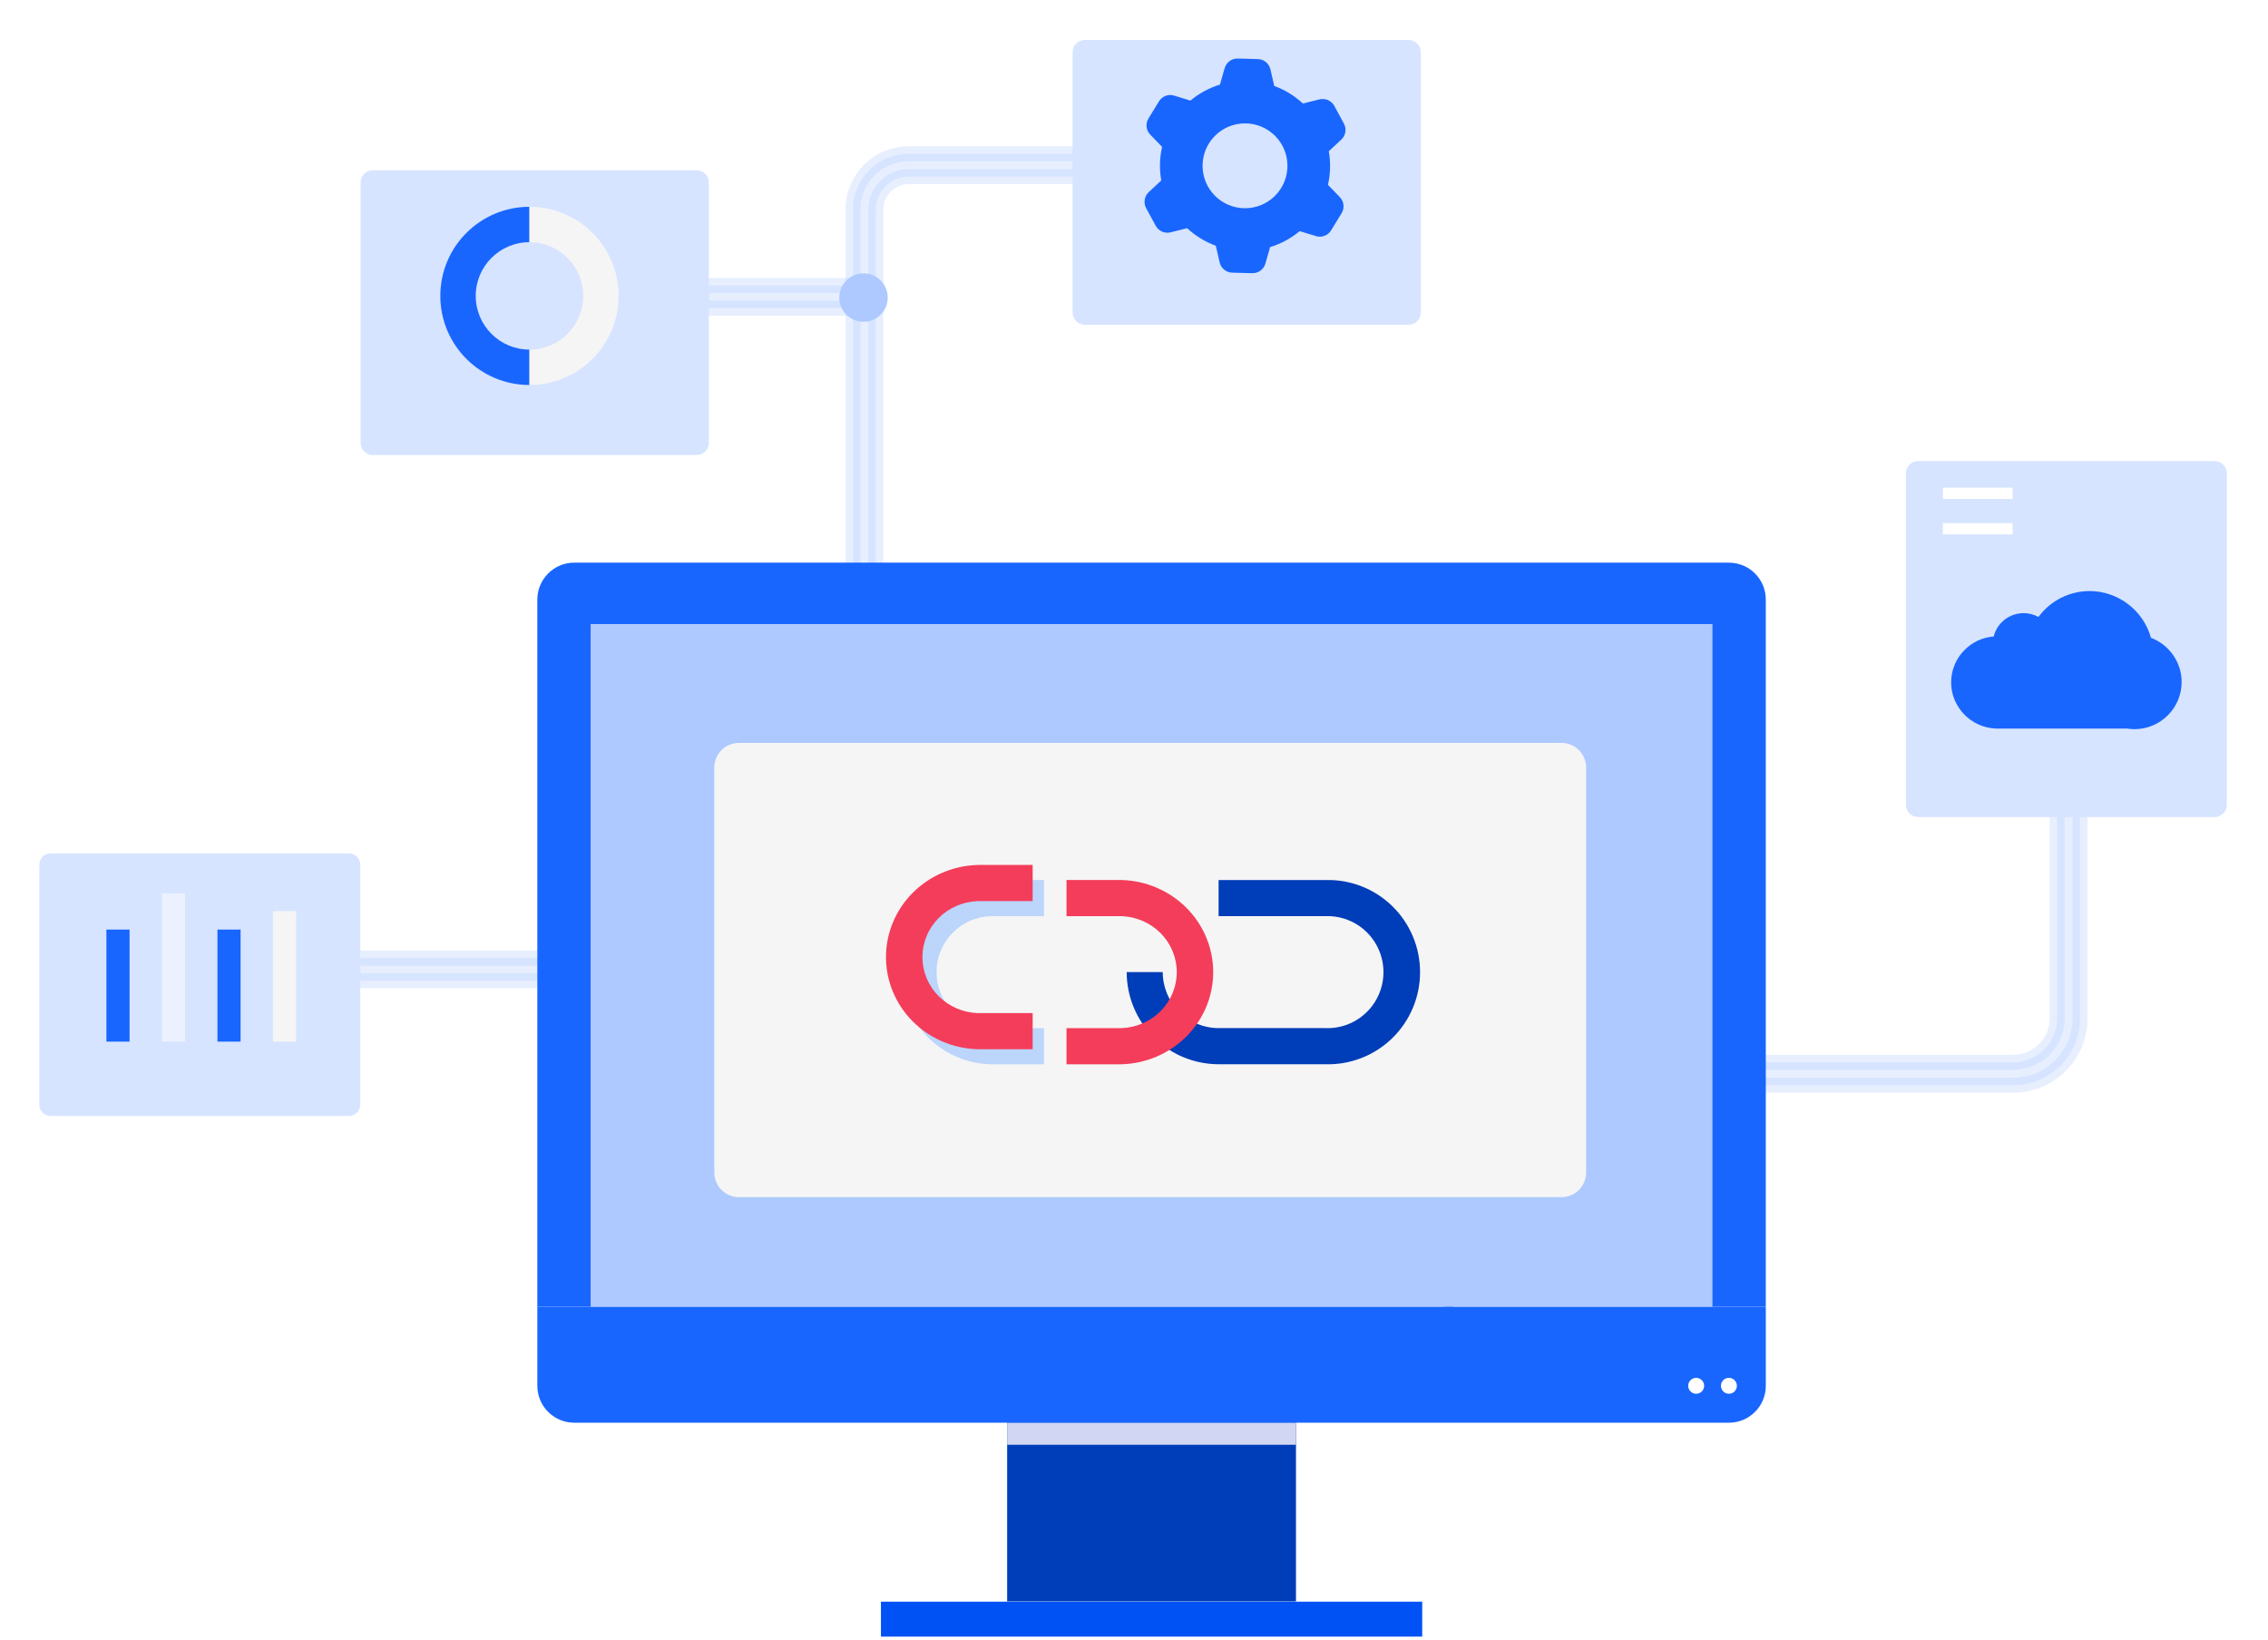
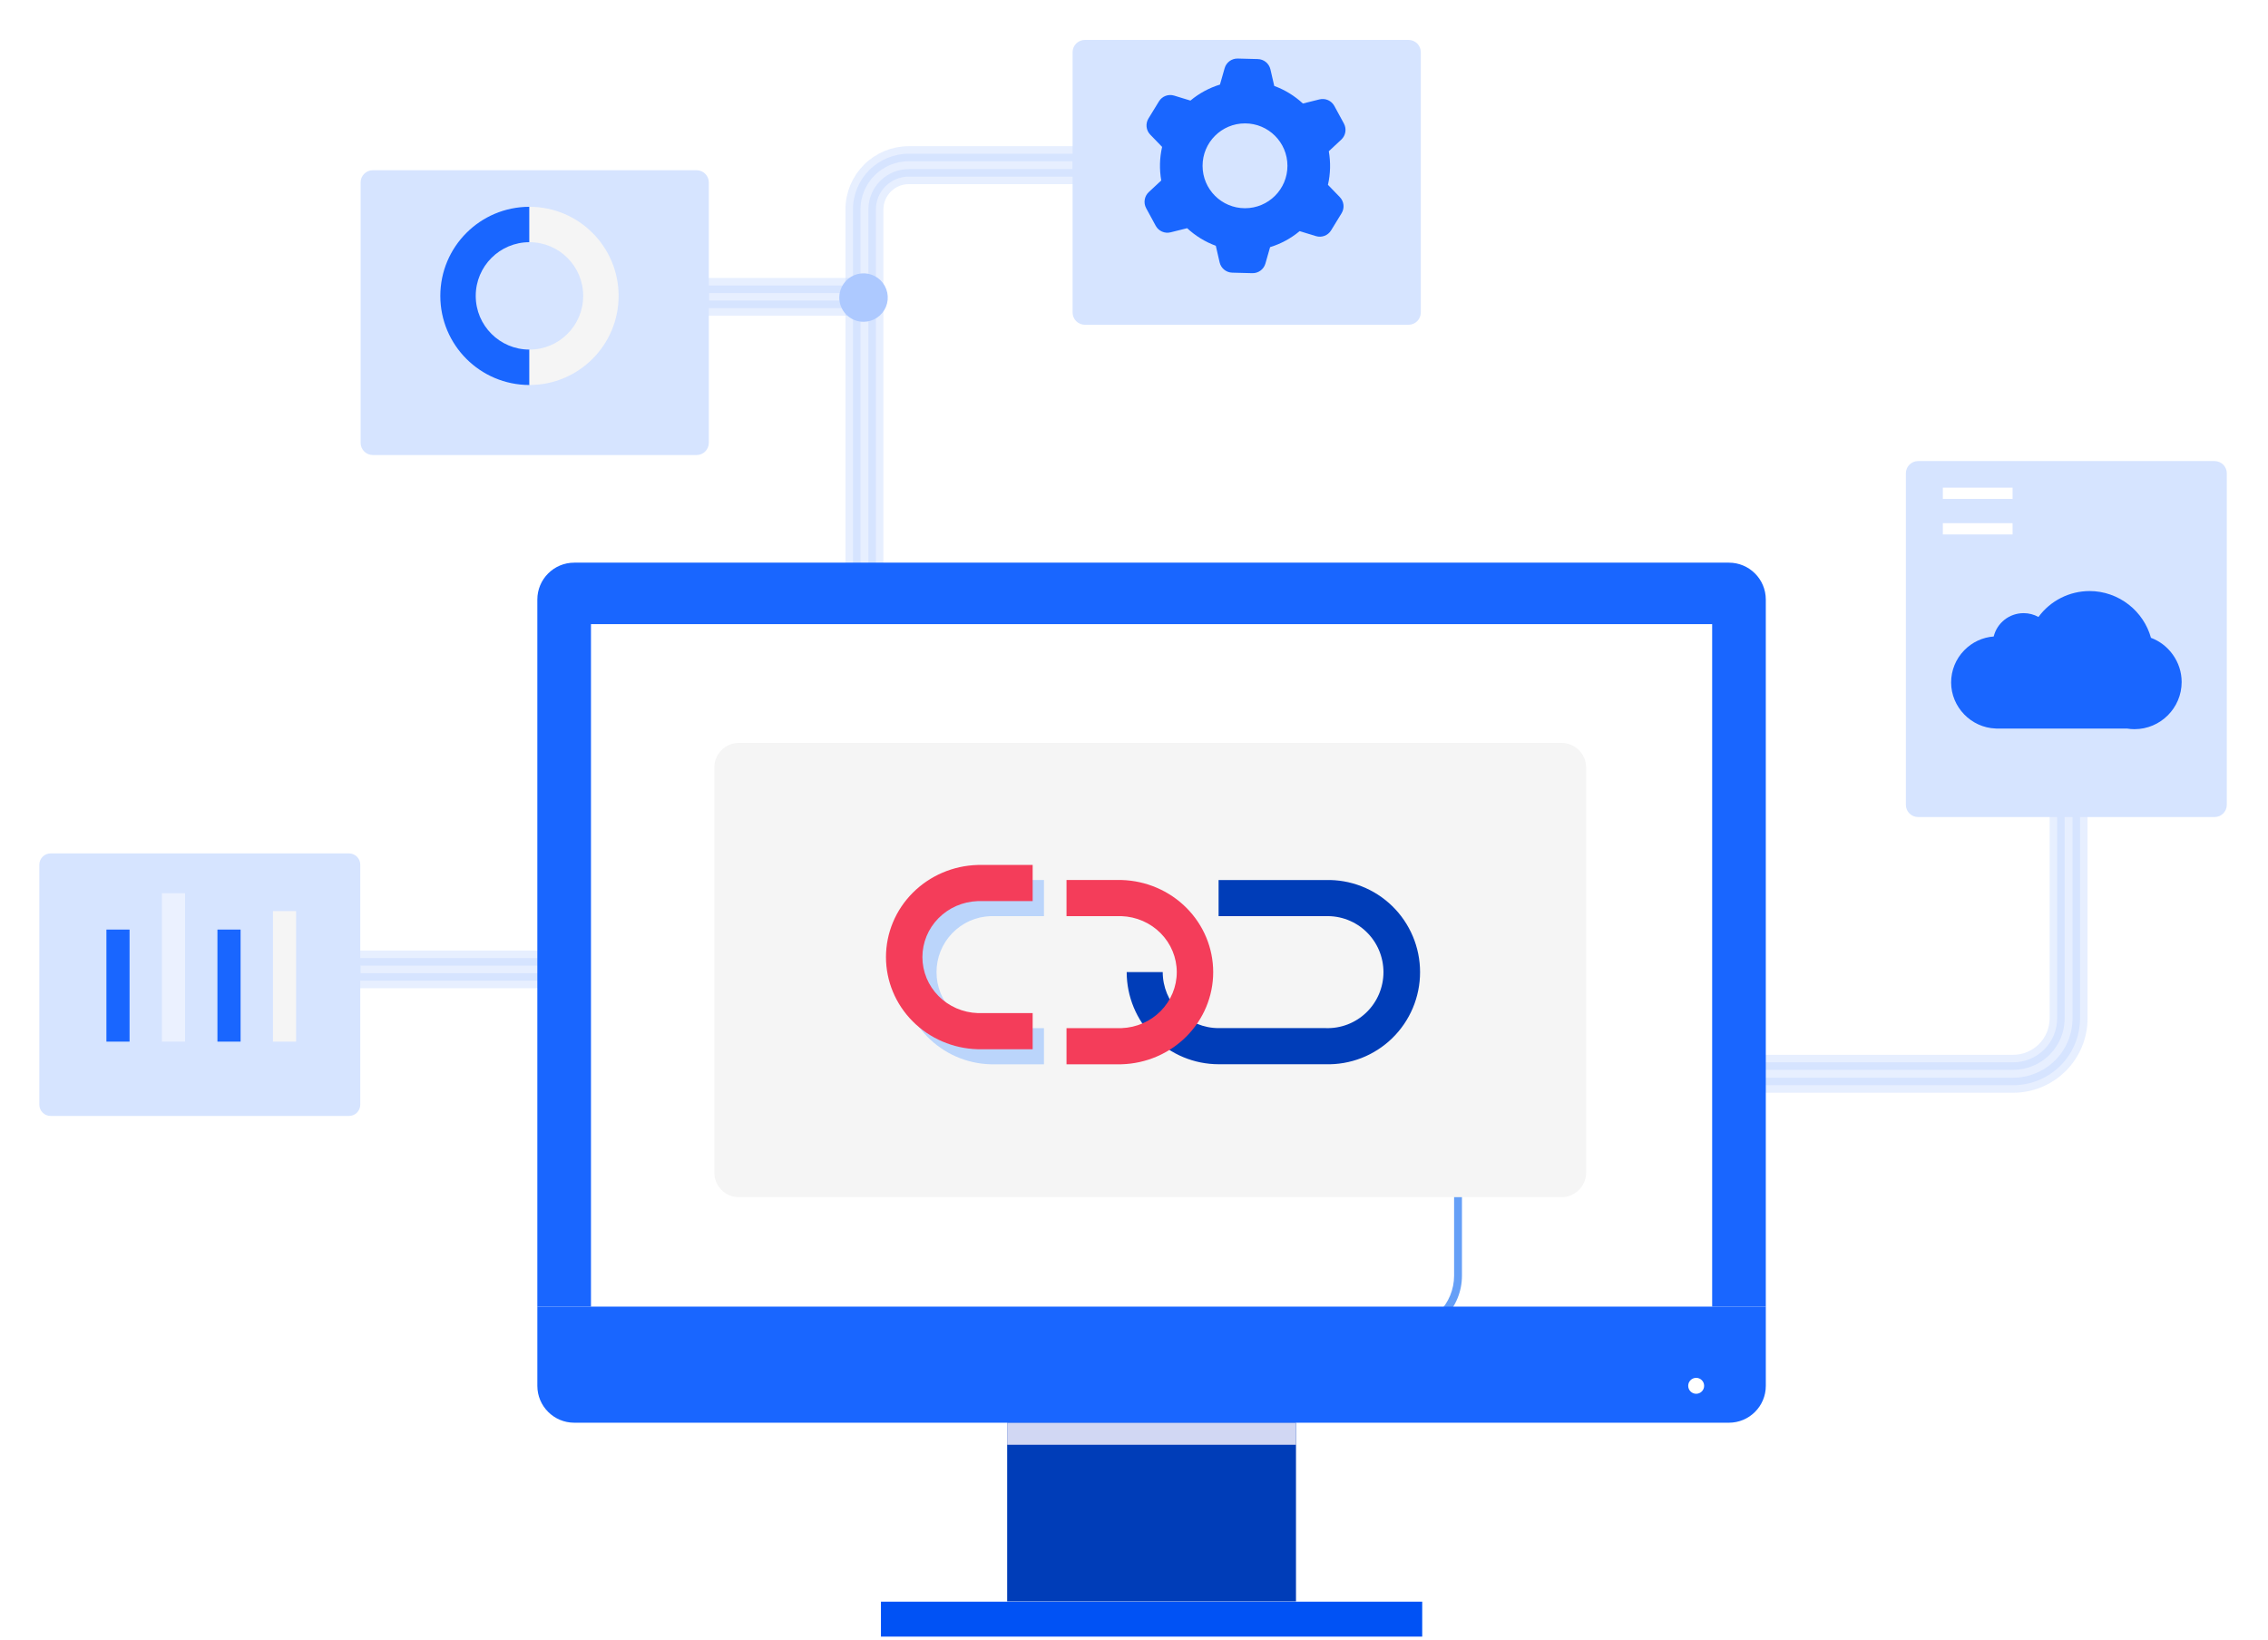
<svg xmlns="http://www.w3.org/2000/svg" width="603" height="436" viewBox="0 0 603 436" fill="none">
  <path d="M372.924 355.048H307.972C307.694 355.048 307.429 354.937 307.232 354.741C307.036 354.544 306.926 354.277 306.926 353.999C306.926 353.721 307.036 353.455 307.232 353.258C307.429 353.062 307.694 352.951 307.972 352.951H372.924C376.552 352.946 380.029 351.5 382.594 348.928C385.159 346.356 386.601 342.869 386.605 339.232V277.146C386.605 276.868 386.715 276.601 386.911 276.404C387.107 276.208 387.373 276.097 387.65 276.097C387.928 276.097 388.194 276.208 388.39 276.404C388.586 276.601 388.696 276.868 388.696 277.146V339.232C388.692 343.425 387.03 347.445 384.073 350.41C381.116 353.375 377.106 355.043 372.924 355.048Z" fill="#659FF7" />
  <path opacity="0.3" d="M535.276 288.57H535.272H468.691C467.884 288.57 467.11 288.25 466.539 287.679C465.967 287.108 465.646 286.334 465.646 285.526C465.646 284.718 465.967 283.943 466.539 283.372C467.11 282.802 467.884 282.481 468.691 282.481H535.256C538.353 282.478 541.323 281.247 543.512 279.059C545.702 276.871 546.933 273.904 546.937 270.81V213.259V211.259H548.937H549.243H549.243L549.982 211.259H549.982L550.455 211.259L550.645 211.259L550.701 211.259L550.716 211.259L550.72 211.259L550.721 211.259H550.721H550.721H550.721L550.721 213.259L550.721 211.259H550.721L551.028 211.259L553.027 211.26V213.259L553.027 270.812L553.027 270.814C553.022 275.519 551.15 280.03 547.823 283.359C544.495 286.687 539.983 288.561 535.276 288.57Z" fill="#ADC9FF" stroke="#ADC9FF" stroke-width="4" />
  <path opacity="0.3" d="M93.855 258.777L93.855 260.777H95.855H145.565C146.35 260.777 147.116 260.477 147.692 259.921L146.303 258.482L147.692 259.921C148.27 259.363 148.609 258.591 148.609 257.77C148.609 256.949 148.27 256.176 147.692 255.618L146.306 257.054L147.692 255.618C147.116 255.063 146.35 254.763 145.565 254.763L95.855 254.763H93.855L93.855 256.763L93.855 257.77V257.77L93.855 258.777Z" fill="#ADC9FF" stroke="#ADC9FF" stroke-width="4" />
  <path opacity="0.3" d="M186.501 79.93L186.501 81.93H188.501H230.155C230.939 81.93 231.705 81.63 232.281 81.074L230.893 79.635L232.281 81.074C232.86 80.516 233.198 79.744 233.198 78.923C233.198 78.102 232.859 77.329 232.281 76.772L230.896 78.208L232.281 76.772C231.705 76.216 230.939 75.916 230.155 75.916L188.501 75.916H186.501L186.501 77.916L186.501 78.923V78.923L186.501 79.93Z" fill="#ADC9FF" stroke="#ADC9FF" stroke-width="4" />
  <path opacity="0.3" d="M226.782 55.69V55.691V152.597C226.782 153.406 227.103 154.181 227.675 154.752C228.246 155.323 229.021 155.644 229.829 155.644C230.637 155.644 231.412 155.323 231.983 154.752C232.555 154.181 232.876 153.406 232.876 152.597V55.693C232.878 53.379 233.799 51.161 235.437 49.524C237.074 47.888 239.294 46.967 241.61 46.965H285.175H287.175V44.965V44.659V44.659V44.659V44.659V44.659V44.659V44.659V44.659V44.659V44.659V44.659V44.659V44.659V44.659V44.659V44.658V44.658V44.658V44.658V44.658V44.658V44.658V44.658V44.658V44.657V44.657V44.657V44.657V44.656V44.656V44.656V44.656V44.655V44.655V44.655V44.654V44.654V44.654V44.653V44.653V44.653V44.652V44.652V44.651V44.651V44.651V44.65V44.65V44.649V44.649V44.648V44.648V44.648V44.647V44.647V44.646V44.645V44.645V44.644V44.644V44.643V44.643V44.642V44.641V44.641V44.64V44.64V44.639V44.638V44.638V44.637V44.636V44.636V44.635V44.634V44.633V44.633V44.632V44.631V44.631V44.63V44.629V44.628V44.627V44.627V44.626V44.625V44.624V44.623V44.623V44.622V44.621V44.62V44.619V44.618V44.617V44.617V44.616V44.615V44.614V44.613V44.612V44.611V44.61V44.609V44.608V44.607V44.606V44.605V44.604V44.603V44.602V44.601V44.6V44.599V44.598V44.597V44.596V44.595V44.594V44.593V44.592V44.591V44.589V44.588V44.587V44.586V44.585V44.584V44.583V44.581V44.58V44.579V44.578V44.577V44.576V44.574V44.573V44.572V44.571V44.569V44.568V44.567V44.566V44.565V44.563V44.562V44.561V44.559V44.558V44.557V44.556V44.554V44.553V44.551V44.55V44.549V44.547V44.546V44.545V44.543V44.542V44.541V44.539V44.538V44.536V44.535V44.534V44.532V44.531V44.529V44.528V44.527V44.525V44.524V44.522V44.521V44.519V44.518V44.516V44.515V44.513V44.512V44.51V44.509V44.507V44.506V44.504V44.503V44.501V44.5V44.498V44.497V44.495V44.493V44.492V44.49V44.489V44.487V44.486V44.484V44.482V44.481V44.479V44.478V44.476V44.474V44.473V44.471V44.469V44.468V44.466V44.465V44.463V44.461V44.459V44.458V44.456V44.455V44.453V44.451V44.449V44.448V44.446V44.444V44.443V44.441V44.439V44.438V44.436V44.434V44.432V44.431V44.429V44.427V44.425V44.423V44.422V44.42V44.418V44.416V44.415V44.413V44.411V44.409V44.408V44.406V44.404V44.402V44.4V44.399V44.397V44.395V44.393V44.391V44.389V44.388V44.386V44.384V44.382V44.38V44.379V44.377V44.375V44.373V44.371V44.369V44.367V44.366V44.364V44.362V44.36V44.358V44.356V44.354V44.352V44.351V44.349V44.347V44.345V44.343V44.341V44.339V44.337V44.335V44.334V44.332V44.33V44.328V44.326V44.324V44.322V44.32V44.318V44.316V44.314V44.312V44.31V44.309V44.307V44.305V44.303V44.301V44.299V44.297V44.295V44.293V44.291V44.289V44.287V44.285V44.283V44.281V44.279V44.277V44.276V44.273V44.272V44.27V44.268V44.266V44.264V44.262V44.26V44.258V44.256V44.254V44.252V44.25V44.248V44.246V44.244V44.242V44.24V44.238V44.236V44.234V44.232V44.23V44.228V44.226V44.224V44.222V44.22V44.218V44.216V44.214V44.212V44.21V44.208V44.206V44.204V44.202V44.2V44.198V44.196V44.194V44.192V44.19V44.188V44.186V44.184V44.182V44.181V44.178V44.176V44.175V44.172V44.171V44.169V44.167V44.165V44.163V44.161V44.159V44.157V44.155V44.153V44.151V44.149V44.147V44.145V44.143V44.141V44.139V44.137V44.135V44.133V44.131V44.129V44.127V44.125V44.123V44.121V44.119V44.117V44.115V44.113V44.111V44.109V44.108V44.105V44.104V44.102V44.1V44.098V44.096V44.094V44.092V44.09V44.088V44.086V44.084V44.082V44.08V44.078V44.077V44.075V44.073V44.071V44.069V44.067V44.065V44.063V44.061V44.059V44.057V44.055V44.053V44.052V44.05V44.048V44.046V44.044V44.042V44.04V44.038V44.036V44.035V44.033V44.031V44.029V44.027V44.025V44.023V44.022V44.02V44.018V44.016V44.014V44.012V44.011V44.009V44.007V44.005V44.003V44.001V43.999V43.998V43.996V43.994V43.992V43.99V43.989V43.987V43.985V43.983V43.981V43.98V43.978V43.976V43.974V43.973V43.971V43.969V43.967V43.966V43.964V43.962V43.96V43.959V43.957V43.955V43.953V43.952V43.95V43.948V43.947V43.945V43.943V43.942V43.94V43.938V43.937V43.935V43.933V43.931V43.93V43.928V43.926V43.925V43.923V43.922V43.92V43.918V43.073V42.872V40.872H285.175L241.609 40.872L241.608 40.872C237.677 40.875 233.908 42.437 231.128 45.215C228.348 47.993 226.785 51.76 226.782 55.69Z" fill="#ADC9FF" stroke="#ADC9FF" stroke-width="4" />
  <path d="M223.142 79.124C223.142 77.85 223.52 76.604 224.229 75.544C224.937 74.484 225.943 73.658 227.121 73.17C228.299 72.682 229.594 72.555 230.845 72.803C232.095 73.052 233.243 73.666 234.144 74.567C235.046 75.469 235.66 76.617 235.908 77.867C236.157 79.117 236.029 80.413 235.542 81.591C235.054 82.768 234.228 83.775 233.168 84.483C232.108 85.191 230.862 85.569 229.587 85.569C228.741 85.57 227.902 85.404 227.12 85.08C226.338 84.756 225.627 84.282 225.029 83.683C224.43 83.084 223.955 82.374 223.632 81.591C223.308 80.809 223.142 79.971 223.142 79.124Z" fill="#ADC9FF" />
  <g filter="url(#filter0_d_92_9037)">
    <path d="M92.784 222.927H13.463C11.805 222.927 10.46 224.271 10.46 225.929V289.738C10.46 291.396 11.805 292.74 13.463 292.74H92.784C94.443 292.74 95.787 291.396 95.787 289.738V225.929C95.787 224.271 94.443 222.927 92.784 222.927Z" fill="#D6E4FF" />
  </g>
  <path d="M63.966 247.182H57.811V276.978H63.966V247.182Z" fill="#1966FF" />
  <path d="M49.206 237.504H43.052V276.978H49.206V237.504Z" fill="#EBF1FF" />
  <path d="M34.447 247.182H28.292V276.978H34.447V247.182Z" fill="#1966FF" />
  <path d="M78.726 242.274H72.571V276.978H78.726V242.274Z" fill="#F5F5F5" />
  <g filter="url(#filter1_d_92_9037)">
    <path d="M185.198 41.261H99.14C97.339 41.261 95.879 42.72 95.879 44.52V113.74C95.879 115.54 97.339 116.999 99.14 116.999H185.198C186.998 116.999 188.458 115.54 188.458 113.74V44.52C188.458 42.72 186.998 41.261 185.198 41.261Z" fill="#D6E4FF" />
  </g>
  <path d="M126.485 78.68C126.485 70.79 132.877 64.4 140.771 64.4V54.988C127.681 54.988 117.07 65.595 117.07 78.68C117.07 91.766 127.681 102.373 140.771 102.373V92.961C132.877 92.961 126.485 86.571 126.485 78.68Z" fill="#1966FF" />
  <path d="M140.771 54.988V64.4C148.664 64.4 155.056 70.79 155.056 78.68C155.056 86.571 148.664 92.961 140.771 92.961V102.373C153.861 102.373 164.471 91.766 164.471 78.68C164.471 65.595 153.861 54.988 140.771 54.988Z" fill="#F5F5F5" />
  <g filter="url(#filter2_d_92_9037)">
    <path d="M374.493 6.619H288.435C286.634 6.619 285.175 8.078 285.175 9.878V79.099C285.175 80.899 286.634 82.358 288.435 82.358H374.493C376.294 82.358 377.753 80.899 377.753 79.099V9.878C377.753 8.078 376.294 6.619 374.493 6.619Z" fill="#D6E4FF" />
  </g>
  <path d="M353.065 49.145C353.747 46.182 353.806 43.15 353.292 40.217L356.612 37.126C357.787 36.03 358.074 34.272 357.313 32.86L354.764 28.169C353.994 26.756 352.363 26.035 350.803 26.43L346.406 27.527C345.329 26.529 344.134 25.611 342.83 24.811C341.526 24.011 340.172 23.359 338.789 22.855L337.772 18.441C337.406 16.87 336.033 15.745 334.423 15.705L329.088 15.567C327.478 15.527 326.045 16.574 325.6 18.125L324.356 22.49C321.51 23.359 318.833 24.801 316.502 26.746L312.175 25.423C310.633 24.949 308.974 25.581 308.134 26.954L305.348 31.507C304.508 32.879 304.696 34.647 305.822 35.803L308.974 39.062C308.292 42.025 308.233 45.056 308.746 47.99L305.427 51.081C304.251 52.177 303.965 53.935 304.726 55.347L307.274 60.038C308.045 61.451 309.675 62.172 311.236 61.776L315.632 60.68C316.709 61.678 317.905 62.596 319.209 63.396C320.513 64.196 321.866 64.848 323.249 65.352L324.267 69.766C324.632 71.336 326.006 72.462 327.616 72.502L332.951 72.64C334.561 72.68 335.993 71.633 336.438 70.082L337.683 65.717C340.528 64.848 343.205 63.406 345.537 61.46L349.864 62.784C351.405 63.258 353.065 62.626 353.905 61.253L356.691 56.7C357.53 55.327 357.343 53.56 356.216 52.404L353.065 49.145ZM331.014 55.367C324.781 55.367 319.732 50.32 319.732 44.089C319.732 37.857 324.781 32.81 331.014 32.81C337.248 32.81 342.296 37.857 342.296 44.089C342.296 50.32 337.248 55.367 331.014 55.367Z" fill="#1966FF" />
  <g filter="url(#filter3_d_92_9037)">
    <path d="M588.786 118.6H509.979C508.178 118.6 506.719 120.059 506.719 121.859V210.002C506.719 211.802 508.178 213.261 509.979 213.261H588.786C590.586 213.261 592.046 211.802 592.046 210.002V121.859C592.046 120.059 590.586 118.6 588.786 118.6Z" fill="#D6E4FF" />
  </g>
  <path d="M567.486 193.894C566.824 193.894 566.152 193.835 565.481 193.726H530.745C530.686 193.726 530.626 193.726 530.567 193.716C524.047 193.479 518.752 187.998 518.752 181.47C518.752 178.27 519.986 175.228 522.229 172.927C524.333 170.764 527.1 169.471 530.073 169.244C530.972 165.619 534.223 163.041 538.026 163.041C539.419 163.041 540.763 163.387 541.968 164.059C545.139 159.733 550.187 157.165 555.591 157.165C559.316 157.165 563.011 158.449 565.984 160.78C568.849 163.022 570.934 166.143 571.882 169.599C574.204 170.468 576.2 171.999 577.672 174.043C579.223 176.206 580.043 178.734 580.043 181.352C580.043 188.265 574.411 193.894 567.496 193.894H567.486Z" fill="#1966FF" />
  <path d="M516.549 131.172H535.092" stroke="white" stroke-width="3" stroke-miterlimit="10" />
  <path d="M516.549 140.613H535.092" stroke="white" stroke-width="3" stroke-miterlimit="10" />
  <path d="M344.567 378.312H267.777V425.837H344.567V378.312Z" fill="#003DB8" />
  <g style="mix-blend-mode:multiply">
    <path d="M344.567 378.312H267.777V384.174H344.567V378.312Z" fill="#D1D7F3" />
  </g>
  <path d="M378.127 425.902H234.219V435.188H378.127V425.902Z" fill="#0052F5" />
  <path d="M469.482 347.444H142.866V368.498C142.866 373.919 147.258 378.312 152.676 378.312H459.672C465.091 378.312 469.482 373.919 469.482 368.498V347.444Z" fill="#1966FF" />
-   <path d="M457.552 368.498C457.552 367.329 458.502 366.379 459.671 366.379C460.84 366.379 461.79 367.329 461.79 368.498C461.79 369.667 460.84 370.617 459.671 370.617C458.502 370.617 457.552 369.667 457.552 368.498Z" fill="white" />
  <path d="M448.848 368.498C448.848 367.329 449.798 366.379 450.966 366.379C452.135 366.379 453.085 367.329 453.085 368.498C453.085 369.667 452.135 370.617 450.966 370.617C449.798 370.617 448.848 369.667 448.848 368.498Z" fill="white" />
  <path d="M459.672 149.616H152.673C147.254 149.616 142.863 154.009 142.863 159.429V347.444H157.123V165.961H455.219V347.444H469.479V159.429C469.479 154.009 465.087 149.616 459.669 149.616H459.672Z" fill="#1966FF" />
-   <path d="M455.223 165.961H157.127V347.447H455.223V165.961Z" fill="#ADC9FF" />
  <path d="M415.172 197.55H196.452C192.844 197.55 189.919 200.476 189.919 204.085V311.8C189.919 315.409 192.844 318.335 196.452 318.335H415.172C418.78 318.335 421.705 315.409 421.705 311.8V204.085C421.705 200.476 418.78 197.55 415.172 197.55Z" fill="#F5F5F5" />
  <path d="M352.441 282.99H323.99C317.511 282.985 311.3 280.402 306.719 275.809C302.138 271.215 299.562 264.987 299.557 258.49H309.139C309.139 262.44 310.703 266.228 313.488 269.021C316.273 271.814 320.051 273.383 323.99 273.383H352.441C354.435 273.454 356.423 273.123 358.286 272.407C360.149 271.692 361.849 270.607 363.285 269.218C364.721 267.829 365.863 266.164 366.643 264.322C367.423 262.481 367.825 260.501 367.825 258.5C367.825 256.499 367.423 254.519 366.643 252.678C365.863 250.836 364.721 249.171 363.285 247.782C361.849 246.393 360.149 245.308 358.286 244.593C356.423 243.877 354.435 243.546 352.441 243.617H323.99V234.01H352.441C355.706 233.918 358.956 234.484 361.999 235.673C365.042 236.863 367.816 238.652 370.158 240.935C372.499 243.218 374.361 245.949 375.632 248.966C376.903 251.983 377.557 255.225 377.557 258.5C377.557 261.775 376.903 265.017 375.632 268.034C374.361 271.051 372.499 273.782 370.158 276.065C367.816 278.348 365.042 280.137 361.999 281.327C358.956 282.516 355.706 283.082 352.441 282.99Z" fill="#003DB8" />
  <path d="M298.168 283H283.557V273.388H298.168C302.115 273.25 305.854 271.621 308.597 268.844C311.339 266.067 312.872 262.359 312.872 258.5C312.872 254.641 311.339 250.933 308.597 248.156C305.854 245.379 302.115 243.75 298.168 243.612H283.557V234H298.168C304.698 234.179 310.9 236.838 315.455 241.413C320.009 245.989 322.557 252.118 322.557 258.5C322.557 264.881 320.009 271.011 315.455 275.587C310.9 280.162 304.698 282.821 298.168 283Z" fill="#F43D5A" />
  <g style="mix-blend-mode:multiply">
    <path d="M277.557 283H263.322C256.959 282.821 250.916 280.162 246.478 275.587C242.04 271.011 239.557 264.881 239.557 258.5C239.557 252.118 242.04 245.989 246.478 241.413C250.916 236.838 256.959 234.179 263.322 234H277.557V243.612H263.322C259.475 243.75 255.832 245.379 253.16 248.156C250.488 250.933 248.994 254.641 248.994 258.5C248.994 262.359 250.488 266.067 253.16 268.844C255.832 271.621 259.475 273.25 263.322 273.388H277.557V283Z" fill="#BBD5FB" />
  </g>
  <path d="M274.557 279H259.947C253.416 278.821 247.215 276.162 242.66 271.587C238.106 267.011 235.557 260.882 235.557 254.5C235.557 248.118 238.106 241.989 242.66 237.413C247.215 232.838 253.416 230.179 259.947 230H274.557V239.612H259.947C255.999 239.75 252.261 241.379 249.518 244.156C246.775 246.933 245.243 250.641 245.243 254.5C245.243 258.359 246.775 262.067 249.518 264.844C252.261 267.621 255.999 269.25 259.947 269.388H274.557V279Z" fill="#F43D5A" />
  <defs>
    <filter id="filter0_d_92_9037" x="0.46" y="216.927" width="105.327" height="89.813" filterUnits="userSpaceOnUse" color-interpolation-filters="sRGB">
      <feFlood flood-opacity="0" result="BackgroundImageFix" />
      <feColorMatrix in="SourceAlpha" type="matrix" values="0 0 0 0 0 0 0 0 0 0 0 0 0 0 0 0 0 0 127 0" result="hardAlpha" />
      <feOffset dy="4" />
      <feGaussianBlur stdDeviation="5" />
      <feColorMatrix type="matrix" values="0 0 0 0 0.008 0 0 0 0 0.035 0 0 0 0 0.106 0 0 0 0.15 0" />
      <feBlend mode="normal" in2="BackgroundImageFix" result="effect1_dropShadow_92_9037" />
      <feBlend mode="normal" in="SourceGraphic" in2="effect1_dropShadow_92_9037" result="shape" />
    </filter>
    <filter id="filter1_d_92_9037" x="85.879" y="35.261" width="112.579" height="95.739" filterUnits="userSpaceOnUse" color-interpolation-filters="sRGB">
      <feFlood flood-opacity="0" result="BackgroundImageFix" />
      <feColorMatrix in="SourceAlpha" type="matrix" values="0 0 0 0 0 0 0 0 0 0 0 0 0 0 0 0 0 0 127 0" result="hardAlpha" />
      <feOffset dy="4" />
      <feGaussianBlur stdDeviation="5" />
      <feColorMatrix type="matrix" values="0 0 0 0 0.008 0 0 0 0 0.035 0 0 0 0 0.106 0 0 0 0.15 0" />
      <feBlend mode="normal" in2="BackgroundImageFix" result="effect1_dropShadow_92_9037" />
      <feBlend mode="normal" in="SourceGraphic" in2="effect1_dropShadow_92_9037" result="shape" />
    </filter>
    <filter id="filter2_d_92_9037" x="275.175" y="0.619" width="112.579" height="95.739" filterUnits="userSpaceOnUse" color-interpolation-filters="sRGB">
      <feFlood flood-opacity="0" result="BackgroundImageFix" />
      <feColorMatrix in="SourceAlpha" type="matrix" values="0 0 0 0 0 0 0 0 0 0 0 0 0 0 0 0 0 0 127 0" result="hardAlpha" />
      <feOffset dy="4" />
      <feGaussianBlur stdDeviation="5" />
      <feColorMatrix type="matrix" values="0 0 0 0 0.008 0 0 0 0 0.035 0 0 0 0 0.106 0 0 0 0.15 0" />
      <feBlend mode="normal" in2="BackgroundImageFix" result="effect1_dropShadow_92_9037" />
      <feBlend mode="normal" in="SourceGraphic" in2="effect1_dropShadow_92_9037" result="shape" />
    </filter>
    <filter id="filter3_d_92_9037" x="496.719" y="112.6" width="105.327" height="114.661" filterUnits="userSpaceOnUse" color-interpolation-filters="sRGB">
      <feFlood flood-opacity="0" result="BackgroundImageFix" />
      <feColorMatrix in="SourceAlpha" type="matrix" values="0 0 0 0 0 0 0 0 0 0 0 0 0 0 0 0 0 0 127 0" result="hardAlpha" />
      <feOffset dy="4" />
      <feGaussianBlur stdDeviation="5" />
      <feColorMatrix type="matrix" values="0 0 0 0 0.008 0 0 0 0 0.035 0 0 0 0 0.106 0 0 0 0.15 0" />
      <feBlend mode="normal" in2="BackgroundImageFix" result="effect1_dropShadow_92_9037" />
      <feBlend mode="normal" in="SourceGraphic" in2="effect1_dropShadow_92_9037" result="shape" />
    </filter>
  </defs>
</svg>